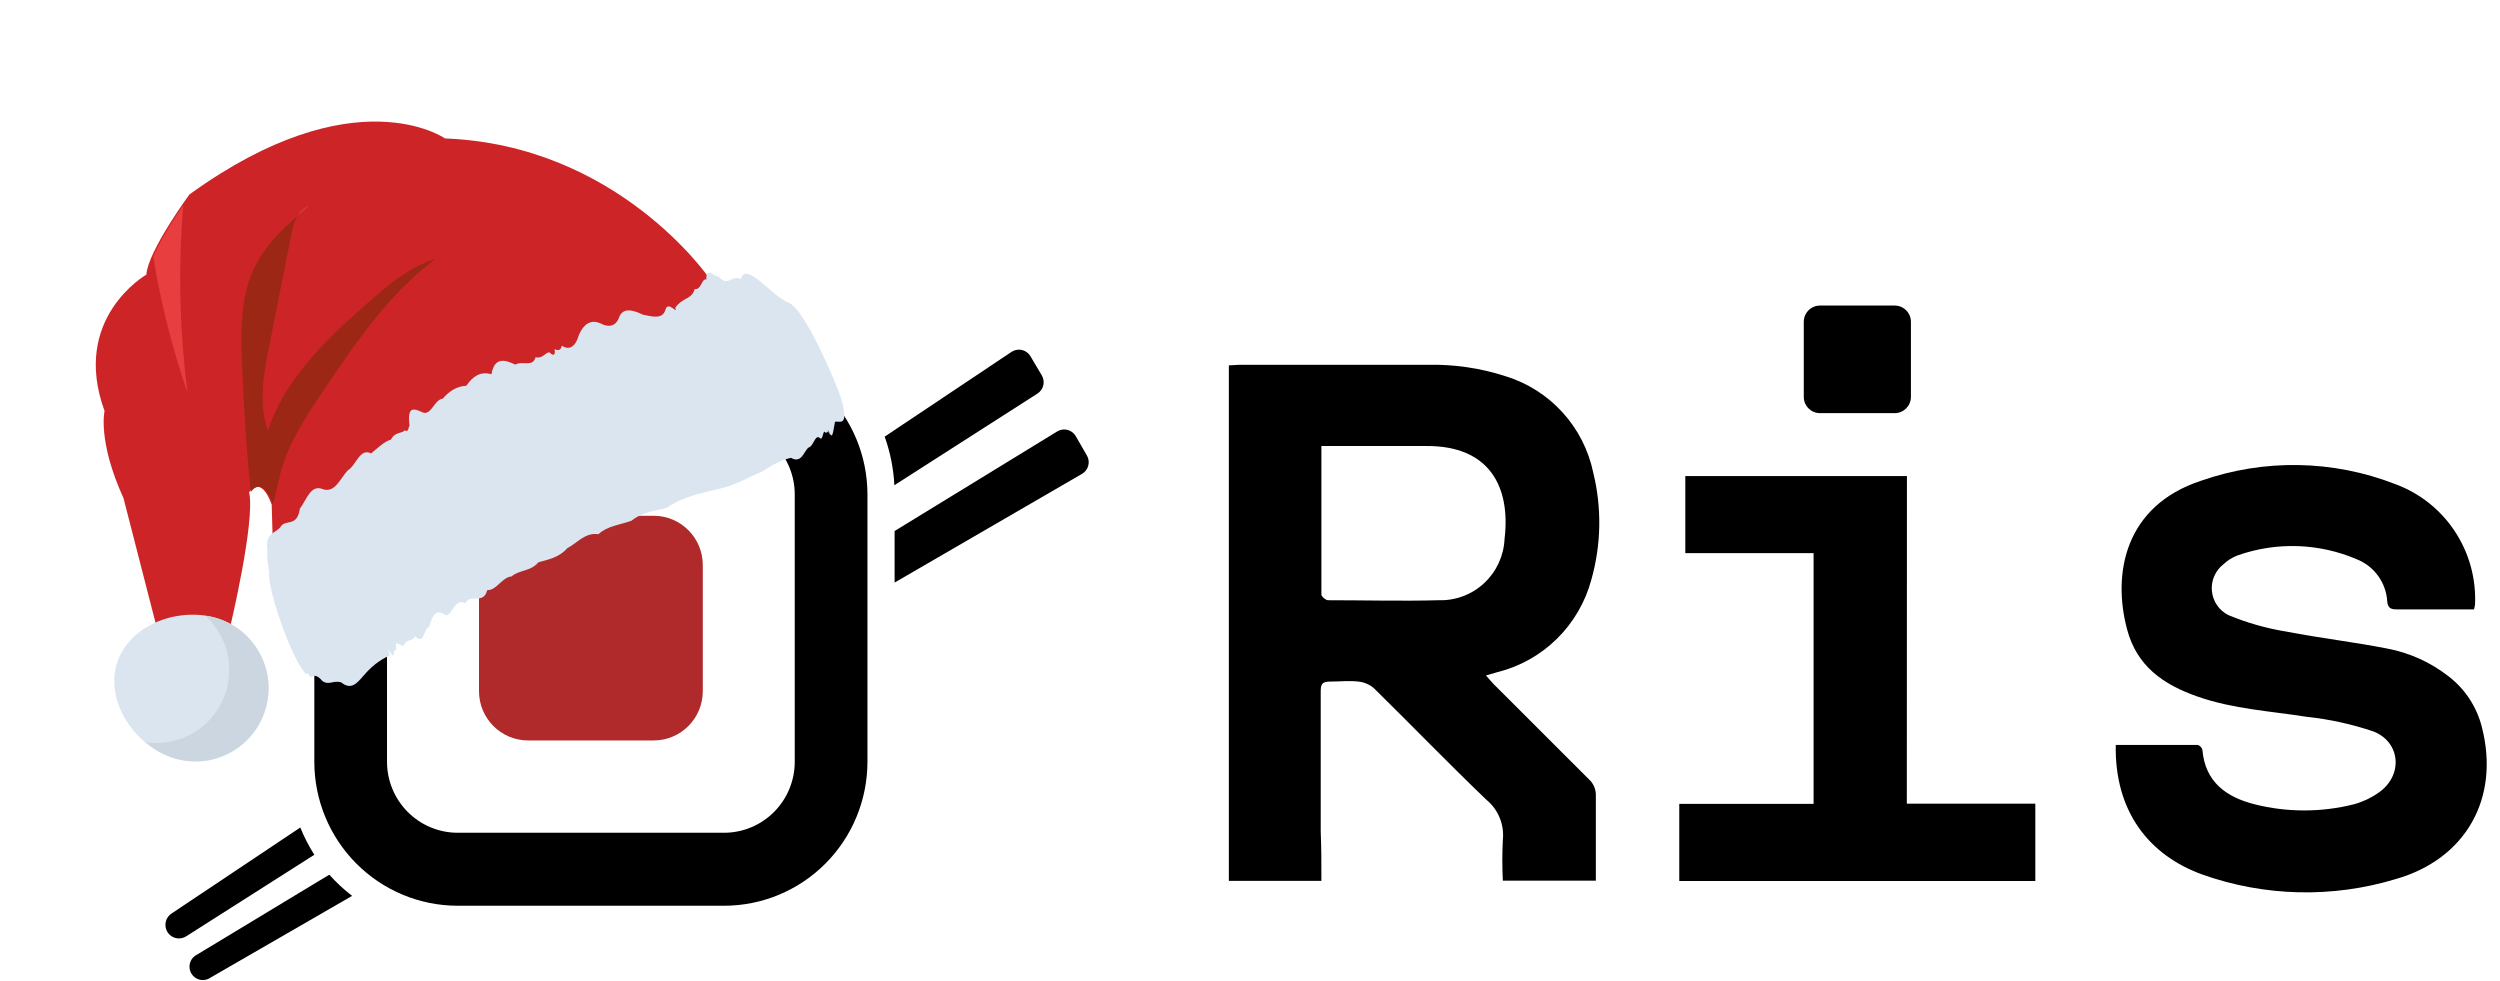
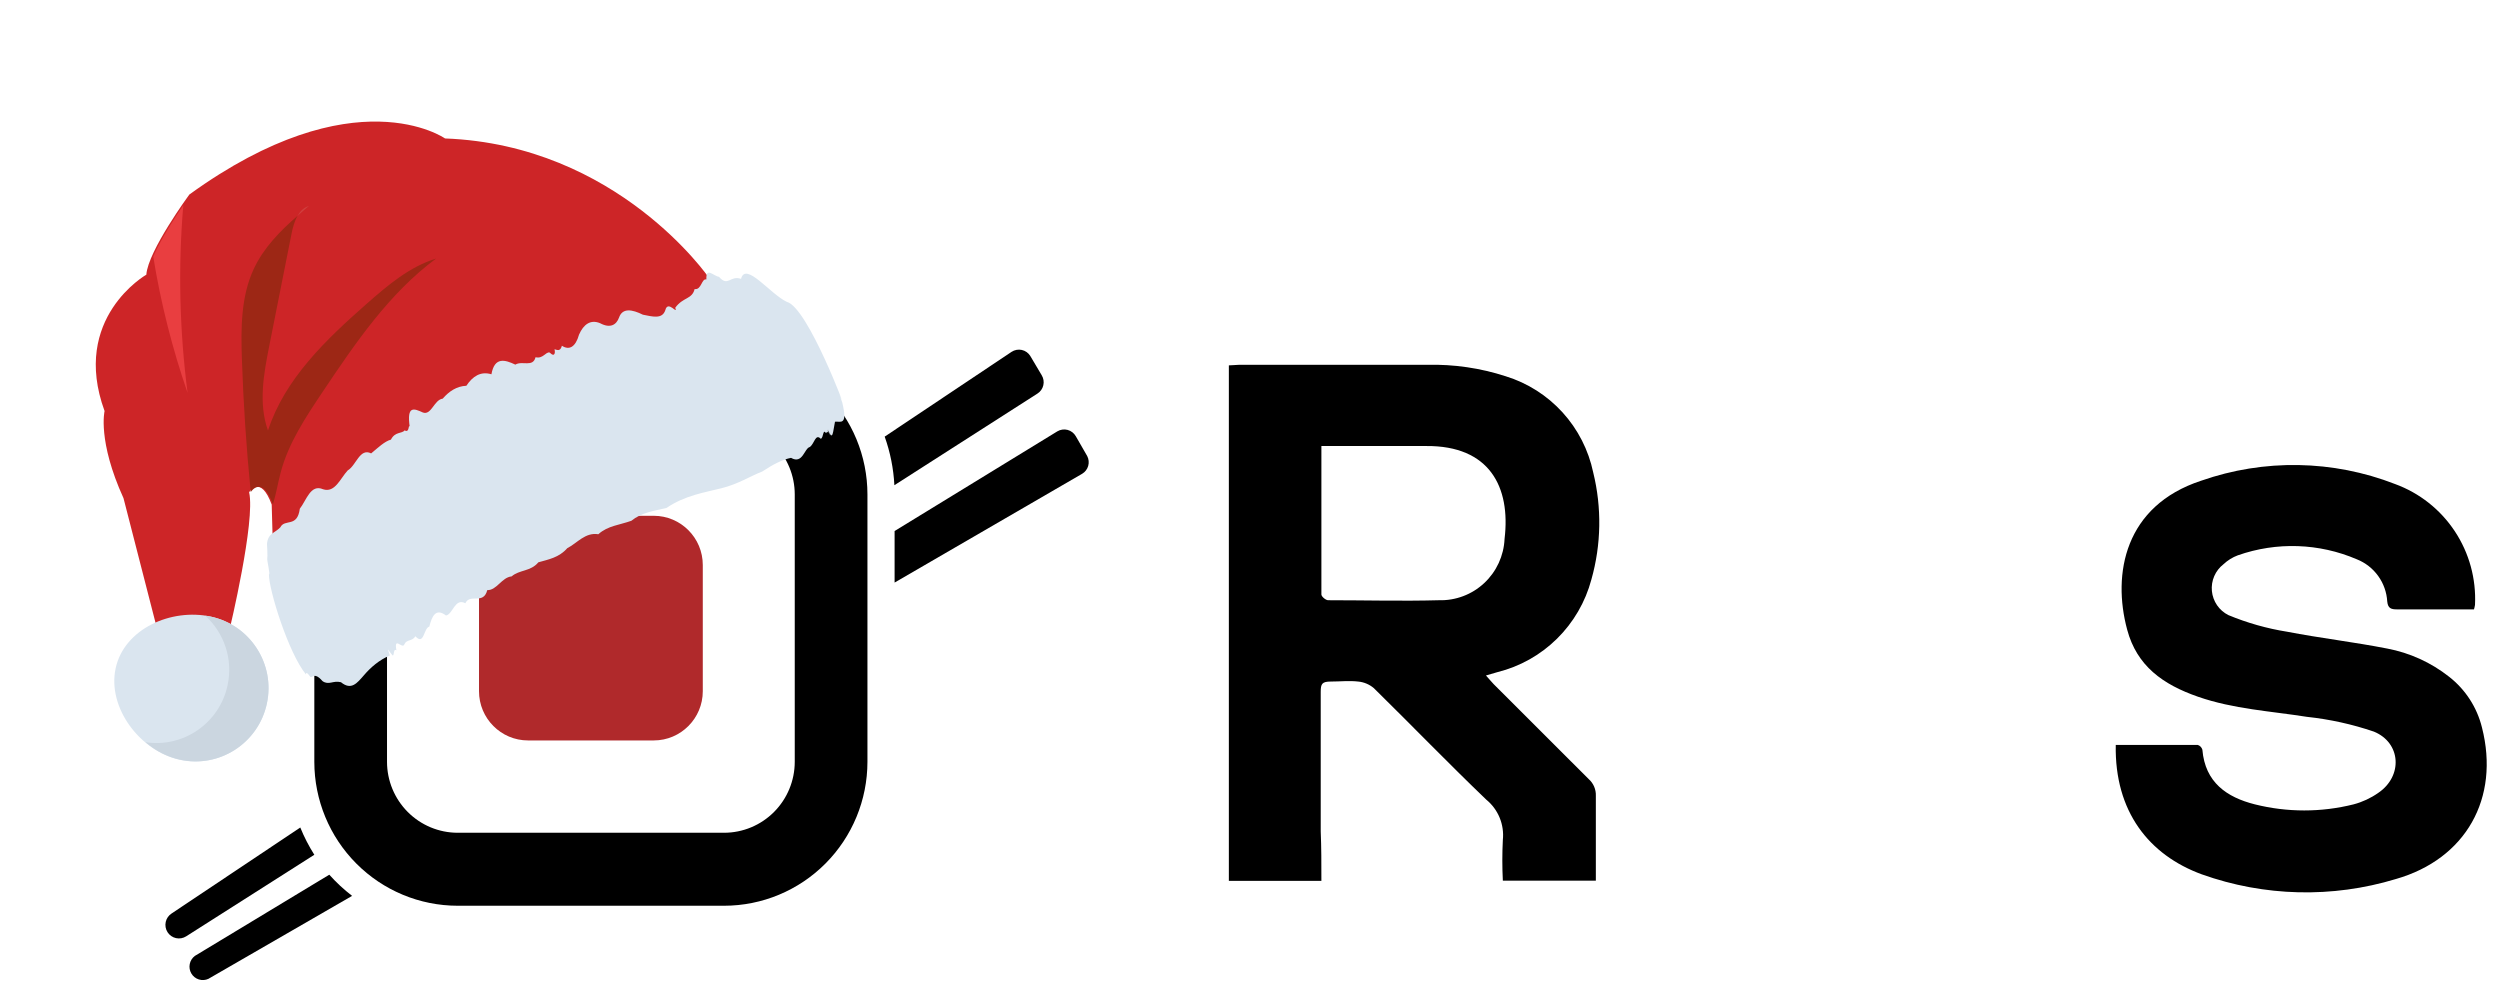
<svg xmlns="http://www.w3.org/2000/svg" width="181" height="71" viewBox="0 0 181 71" fill="none">
  <path d="M62.803 35.792C62.801 33.03 61.707 30.381 59.761 28.428C57.816 26.475 55.177 25.377 52.426 25.375H33.134C30.382 25.377 27.744 26.475 25.799 28.428C23.853 30.381 22.759 33.03 22.757 35.792V55.158C22.759 57.921 23.853 60.569 25.799 62.522C27.744 64.475 30.382 65.574 33.134 65.576H52.426C55.177 65.574 57.816 64.475 59.761 62.522C61.707 60.569 62.801 57.921 62.803 55.158V35.792ZM57.54 55.158C57.538 56.52 56.998 57.824 56.04 58.786C55.081 59.749 53.782 60.29 52.426 60.292H33.134C31.778 60.29 30.479 59.749 29.52 58.786C28.561 57.824 28.022 56.52 28.02 55.158V35.792C28.022 34.431 28.561 33.127 29.52 32.164C30.479 31.202 31.778 30.66 33.134 30.658H52.426C53.782 30.66 55.081 31.202 56.04 32.164C56.998 33.127 57.538 34.431 57.54 35.792V55.158Z" fill="black" />
  <path d="M47.329 37.343H38.232C36.27 37.343 34.68 38.94 34.68 40.909V50.041C34.68 52.011 36.27 53.608 38.232 53.608H47.329C49.291 53.608 50.882 52.011 50.882 50.041V40.909C50.882 38.94 49.291 37.343 47.329 37.343Z" fill="#B0292B" />
  <path d="M64.753 35.129L75.114 28.493C75.328 28.357 75.48 28.141 75.537 27.893C75.595 27.645 75.552 27.384 75.419 27.166L74.593 25.773C74.525 25.663 74.436 25.567 74.33 25.492C74.224 25.417 74.105 25.364 73.978 25.336C73.852 25.308 73.722 25.306 73.594 25.33C73.467 25.354 73.346 25.403 73.238 25.474L64.051 31.612C64.455 32.743 64.691 33.928 64.753 35.129Z" fill="black" />
  <path d="M78.716 33.022L77.89 31.587C77.826 31.474 77.741 31.375 77.639 31.296C77.537 31.216 77.42 31.159 77.295 31.125C77.171 31.092 77.04 31.084 76.913 31.102C76.785 31.12 76.662 31.164 76.551 31.23L64.769 38.446V42.178L78.352 34.299C78.563 34.173 78.718 33.97 78.786 33.733C78.853 33.495 78.828 33.241 78.716 33.022Z" fill="black" />
  <path d="M23.84 63.328L14.107 69.209C13.916 69.352 13.784 69.562 13.737 69.797C13.691 70.032 13.732 70.276 13.855 70.482C13.977 70.689 14.171 70.842 14.399 70.913C14.627 70.984 14.873 70.968 15.09 70.867L25.492 64.862C24.896 64.402 24.343 63.889 23.84 63.328Z" fill="black" />
  <path d="M21.741 59.911L12.43 66.132C12.321 66.201 12.227 66.291 12.153 66.396C12.079 66.502 12.027 66.621 11.999 66.747C11.943 67.001 11.989 67.268 12.128 67.488C12.267 67.708 12.488 67.863 12.741 67.92C12.994 67.977 13.26 67.93 13.479 67.79L22.757 61.885C22.36 61.259 22.02 60.598 21.741 59.911Z" fill="black" />
  <path d="M95.669 63.776H88.969V26.453C89.233 26.453 89.473 26.412 89.704 26.412H103.345C105.267 26.367 107.183 26.647 109.012 27.241C110.592 27.728 112.013 28.632 113.128 29.857C114.242 31.082 115.009 32.584 115.349 34.208C115.977 36.758 115.931 39.428 115.217 41.955C114.784 43.582 113.923 45.062 112.726 46.243C111.529 47.423 110.038 48.259 108.409 48.664L107.583 48.905C107.814 49.162 107.971 49.353 108.145 49.535C110.436 51.83 112.728 54.119 115.019 56.403C115.19 56.553 115.325 56.74 115.415 56.949C115.505 57.159 115.548 57.386 115.539 57.614C115.539 59.637 115.539 61.661 115.539 63.76H108.806C108.756 62.779 108.756 61.796 108.806 60.815C108.864 60.267 108.784 59.713 108.575 59.203C108.366 58.693 108.033 58.244 107.608 57.896C104.848 55.25 102.188 52.496 99.462 49.817C99.141 49.547 98.746 49.382 98.33 49.344C97.685 49.27 97.016 49.344 96.363 49.344C95.711 49.344 95.62 49.51 95.62 50.091C95.62 53.458 95.62 56.826 95.62 60.193C95.669 61.346 95.669 62.499 95.669 63.776ZM95.669 32.259C95.669 35.925 95.669 39.483 95.669 43.041C95.669 43.19 95.983 43.456 96.157 43.456C98.825 43.456 101.502 43.53 104.171 43.456C105.386 43.492 106.566 43.047 107.456 42.216C108.347 41.386 108.876 40.237 108.93 39.019C109.384 35.236 107.831 32.259 103.262 32.292H95.653L95.669 32.259Z" fill="black" />
  <path d="M153.181 53.931C155.189 53.931 157.155 53.931 159.113 53.931C159.194 53.956 159.268 54.001 159.327 54.062C159.386 54.123 159.429 54.197 159.452 54.279C159.65 56.643 161.212 57.721 163.253 58.236C165.599 58.823 168.053 58.823 170.399 58.236C171.038 58.067 171.642 57.786 172.184 57.406C173.985 56.187 173.836 53.773 171.87 52.969C170.298 52.434 168.671 52.075 167.02 51.899C164.384 51.484 161.699 51.335 159.146 50.447C156.593 49.56 154.71 48.217 154.007 45.587C152.917 41.54 153.826 36.621 159.361 34.805C163.923 33.208 168.902 33.293 173.407 35.046C175.175 35.693 176.69 36.892 177.731 38.467C178.771 40.041 179.283 41.908 179.19 43.796C179.173 43.905 179.148 44.013 179.116 44.119H177.926C176.463 44.119 175.009 44.119 173.547 44.119C173.126 44.119 172.886 44.053 172.836 43.547C172.797 42.881 172.569 42.24 172.18 41.7C171.791 41.159 171.256 40.741 170.639 40.495C167.903 39.321 164.829 39.218 162.021 40.204C161.635 40.347 161.28 40.568 160.98 40.851C160.688 41.077 160.458 41.373 160.311 41.712C160.164 42.052 160.106 42.423 160.141 42.791C160.177 43.16 160.305 43.513 160.514 43.818C160.723 44.123 161.006 44.369 161.336 44.534C162.7 45.1 164.125 45.503 165.582 45.736C167.987 46.201 170.432 46.483 172.836 46.956C174.471 47.265 176.007 47.965 177.314 48.996C178.496 49.918 179.335 51.212 179.694 52.67C180.999 57.779 178.537 62.192 173.456 63.643C168.858 65.037 163.936 64.918 159.411 63.303C155.585 61.902 153.09 58.75 153.181 53.931Z" fill="black" />
-   <path d="M138.054 58.186H147.357V63.784H121.579V58.202H131.304V40.047H122.017V34.465H138.062L138.054 58.186Z" fill="black" />
-   <path d="M137.178 22.123H131.766C131.118 22.123 130.593 22.651 130.593 23.301V28.734C130.593 29.384 131.118 29.912 131.766 29.912H137.178C137.826 29.912 138.351 29.384 138.351 28.734V23.301C138.351 22.651 137.826 22.123 137.178 22.123Z" fill="black" />
  <path d="M51.324 20.109C51.324 20.109 44.726 10.492 32.22 10.024C32.22 10.024 25.678 5.418 13.708 14.085C13.708 14.085 10.714 18.164 10.595 19.886C10.595 19.886 5.105 23.013 7.571 29.76C7.571 29.76 7.049 31.91 8.942 36.069L11.374 45.534L16.977 47.311L16.622 45.575C16.622 45.575 18.51 37.702 18.036 35.638C18.036 35.638 18.859 34.311 19.671 36.533L19.78 40.41L50.938 26.209L51.324 20.109Z" fill="#CD2527" />
  <path d="M13.58 28.442C12.999 23.943 12.888 19.383 13.271 14.855C12.651 15.764 11.642 17.319 11.096 18.582C11.637 21.932 12.474 25.23 13.58 28.442Z" fill="#E93E40" />
  <path d="M22.368 14.909C21.996 15.023 21.733 15.287 21.543 15.625C21.811 15.381 22.095 15.144 22.368 14.909Z" fill="#D03F3E" />
  <path d="M18.153 35.623C18.242 35.5 19 34.452 19.764 36.511C19.992 35.757 20.122 34.948 20.326 34.19C20.891 32.059 22.151 30.177 23.381 28.339C25.736 24.826 28.172 21.238 31.572 18.72C29.66 19.308 28.079 20.647 26.581 21.965C23.616 24.572 20.619 27.424 19.402 31.171C18.698 29.212 19.095 27.052 19.501 25.012C20.034 22.333 20.565 19.653 21.097 16.974C21.187 16.516 21.316 16.01 21.545 15.624C20.269 16.729 19.09 17.942 18.379 19.456C17.436 21.469 17.439 23.773 17.513 25.996C17.62 29.204 17.834 32.426 18.153 35.623Z" fill="#9D2715" />
  <path d="M60.975 29.125C60.505 27.841 61.056 29.311 60.871 28.769C61.446 30.197 58.506 22.247 56.969 21.856C55.766 21.293 53.98 18.904 53.651 20.19C52.866 19.908 52.717 20.802 52.055 20.041C51.652 19.988 51.104 19.283 51.141 20.233C50.796 20.136 50.786 21.014 50.291 20.927C50.106 21.686 49.446 21.504 48.889 22.28C49.101 22.858 48.36 21.686 48.17 22.452C47.947 23.134 47.237 22.918 46.546 22.784C45.762 22.397 45.063 22.273 44.816 22.998C44.622 23.521 44.185 23.794 43.45 23.401C42.754 23.108 42.248 23.487 41.924 24.222C41.665 25.143 41.204 25.375 40.68 25.031C40.517 25.677 40.048 25.071 40.167 25.396C40.176 25.42 40.215 25.942 39.788 25.518C39.5 25.474 39.303 25.999 38.775 25.862C38.576 26.624 37.816 26.09 37.311 26.399C36.562 26.045 35.806 25.816 35.579 27.098C34.798 26.862 34.221 27.243 33.765 27.929C33.069 27.959 32.51 28.329 32.051 28.863C31.428 28.942 31.235 30.084 30.623 29.867C29.984 29.579 29.433 29.322 29.665 30.913C29.552 30.606 29.674 31.389 29.295 31.157C29.095 31.416 28.604 31.231 28.304 31.828C27.835 31.959 27.386 32.4 26.871 32.826C26.049 32.408 25.793 33.696 25.175 34.058C24.637 34.638 24.253 35.702 23.394 35.424C22.486 35.018 22.184 36.227 21.707 36.831C21.523 38.233 20.618 37.531 20.293 38.181C19.886 38.607 19.403 38.599 19.33 39.377C19.336 39.392 19.383 40.352 19.351 40.41C19.313 40.575 19.588 41.623 19.47 41.583C19.465 42.721 20.89 47.293 22.157 48.836C22.155 48.831 22.117 48.499 22.475 49.014C22.663 49.063 22.768 48.647 23.357 49.317C23.815 49.632 24.109 49.246 24.686 49.393C25.432 50.002 25.85 49.462 26.348 48.889C26.843 48.313 27.451 47.783 28.227 47.456C27.939 46.668 28.184 47.196 28.346 47.359C28.587 47.74 28.427 46.882 28.7 47.083C28.509 46.012 29.136 47.05 29.279 46.645C29.437 46.275 29.838 46.453 30.076 46.066C30.713 46.769 30.662 45.476 31.082 45.366C31.272 44.624 31.543 43.992 32.29 44.562C32.795 44.47 32.931 43.266 33.691 43.676C34.031 42.937 34.999 43.817 35.278 42.725C35.965 42.748 36.327 41.796 37.042 41.731C37.604 41.242 38.424 41.383 38.976 40.712C39.697 40.505 40.473 40.375 41.071 39.688C41.787 39.326 42.368 38.524 43.32 38.679C43.991 38.063 44.887 38.004 45.714 37.703C46.434 37.11 47.347 36.987 48.246 36.78C49.609 35.853 51.032 35.656 52.229 35.349C53.431 35.057 54.337 34.461 55.185 34.14C55.962 33.623 56.642 33.277 57.269 33.148C58.123 33.638 58.23 32.449 58.633 32.362C58.976 32.112 59.031 31.364 59.428 31.771C59.638 31.67 59.565 31.01 59.807 31.362C59.864 31.209 59.992 31.398 59.923 31.125C60.074 31.457 60.249 31.93 59.926 31.048C60.309 32.095 60.308 31.181 60.454 30.532C60.821 30.478 61.409 30.886 60.975 29.125Z" fill="#DAE5EF" />
  <path d="M8.373 48.383C7.753 51.245 10.155 54.389 13.017 55.009C15.879 55.629 18.701 53.81 19.321 50.948C19.941 48.086 18.122 45.264 15.26 44.643C12.399 44.023 8.992 45.519 8.373 48.383Z" fill="#DAE5EF" />
  <path d="M10.537 53.735C11.256 54.36 12.116 54.801 13.02 54.999C15.879 55.636 18.706 53.809 19.32 50.94C19.939 48.088 18.129 45.254 15.26 44.641C15.119 44.617 14.995 44.587 14.86 44.579C16.214 45.803 16.892 47.709 16.475 49.618C15.891 52.363 13.26 54.156 10.537 53.735Z" fill="#CBD6E0" />
  <path d="M14.668 44.764C14.624 44.705 14.609 44.633 14.607 44.56C14.617 44.56 14.625 44.563 14.635 44.563L14.668 44.764Z" fill="#CBD6E0" />
</svg>